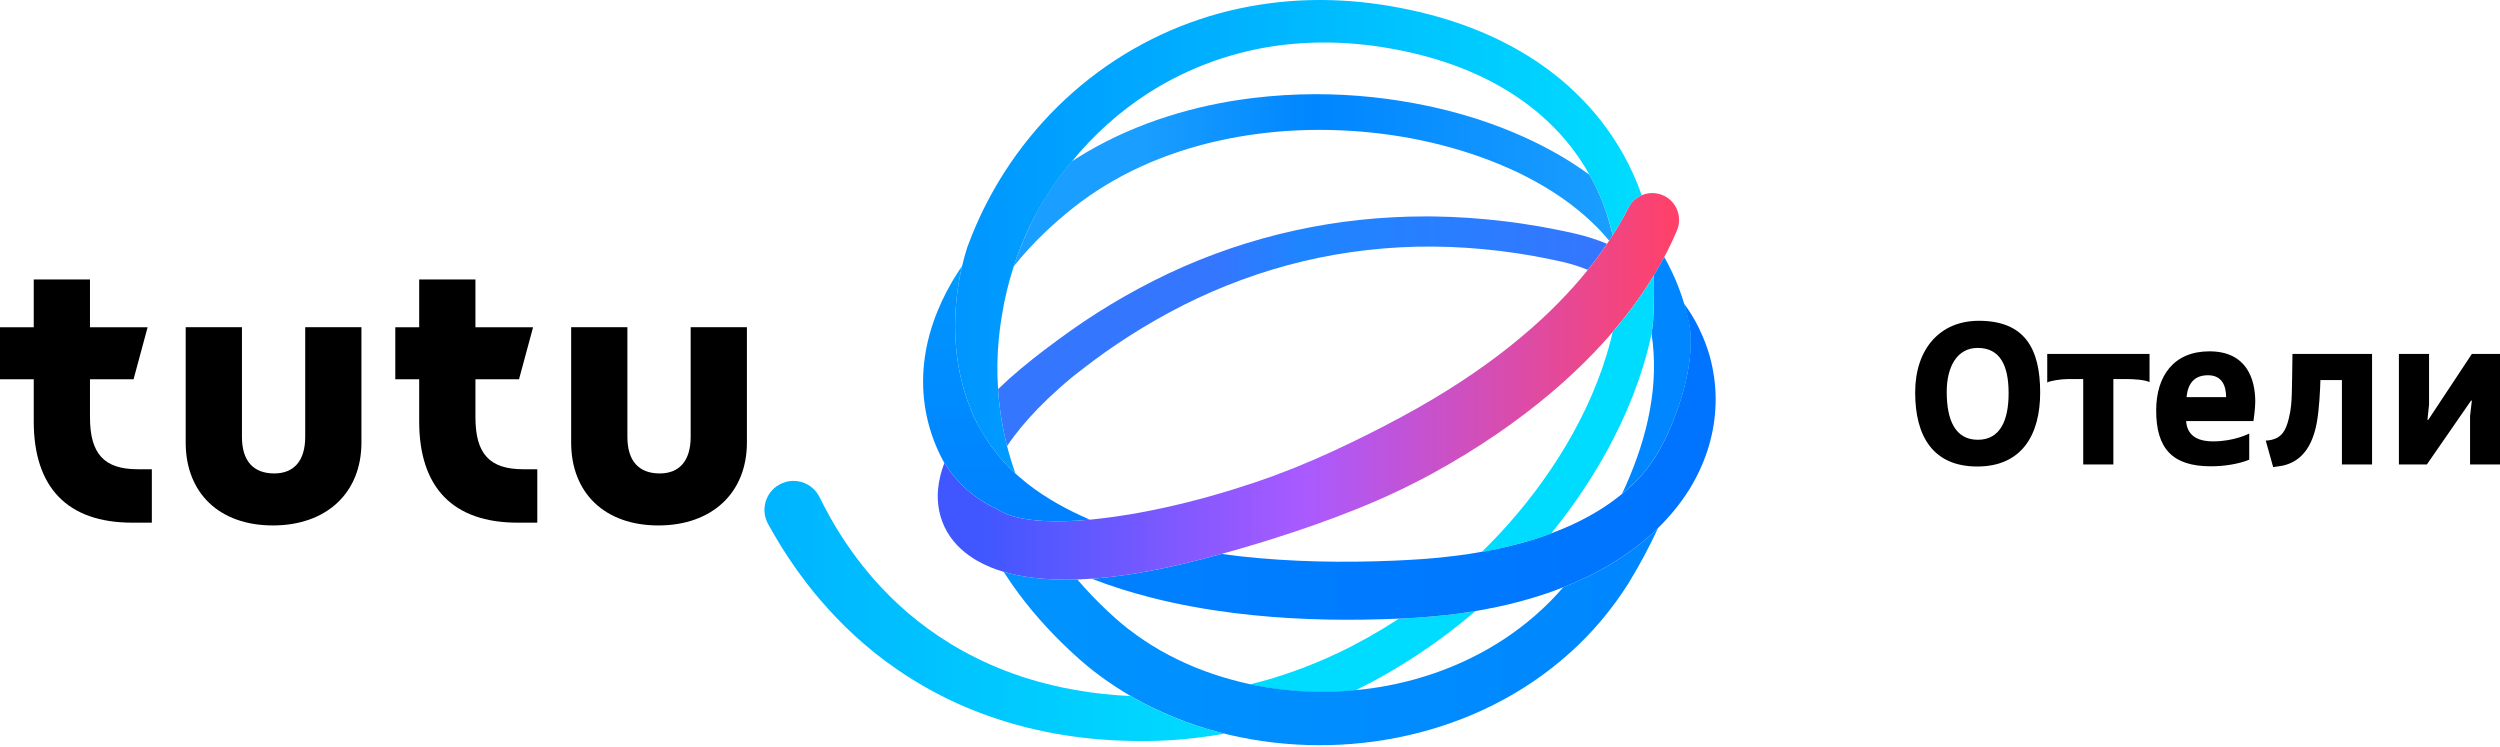
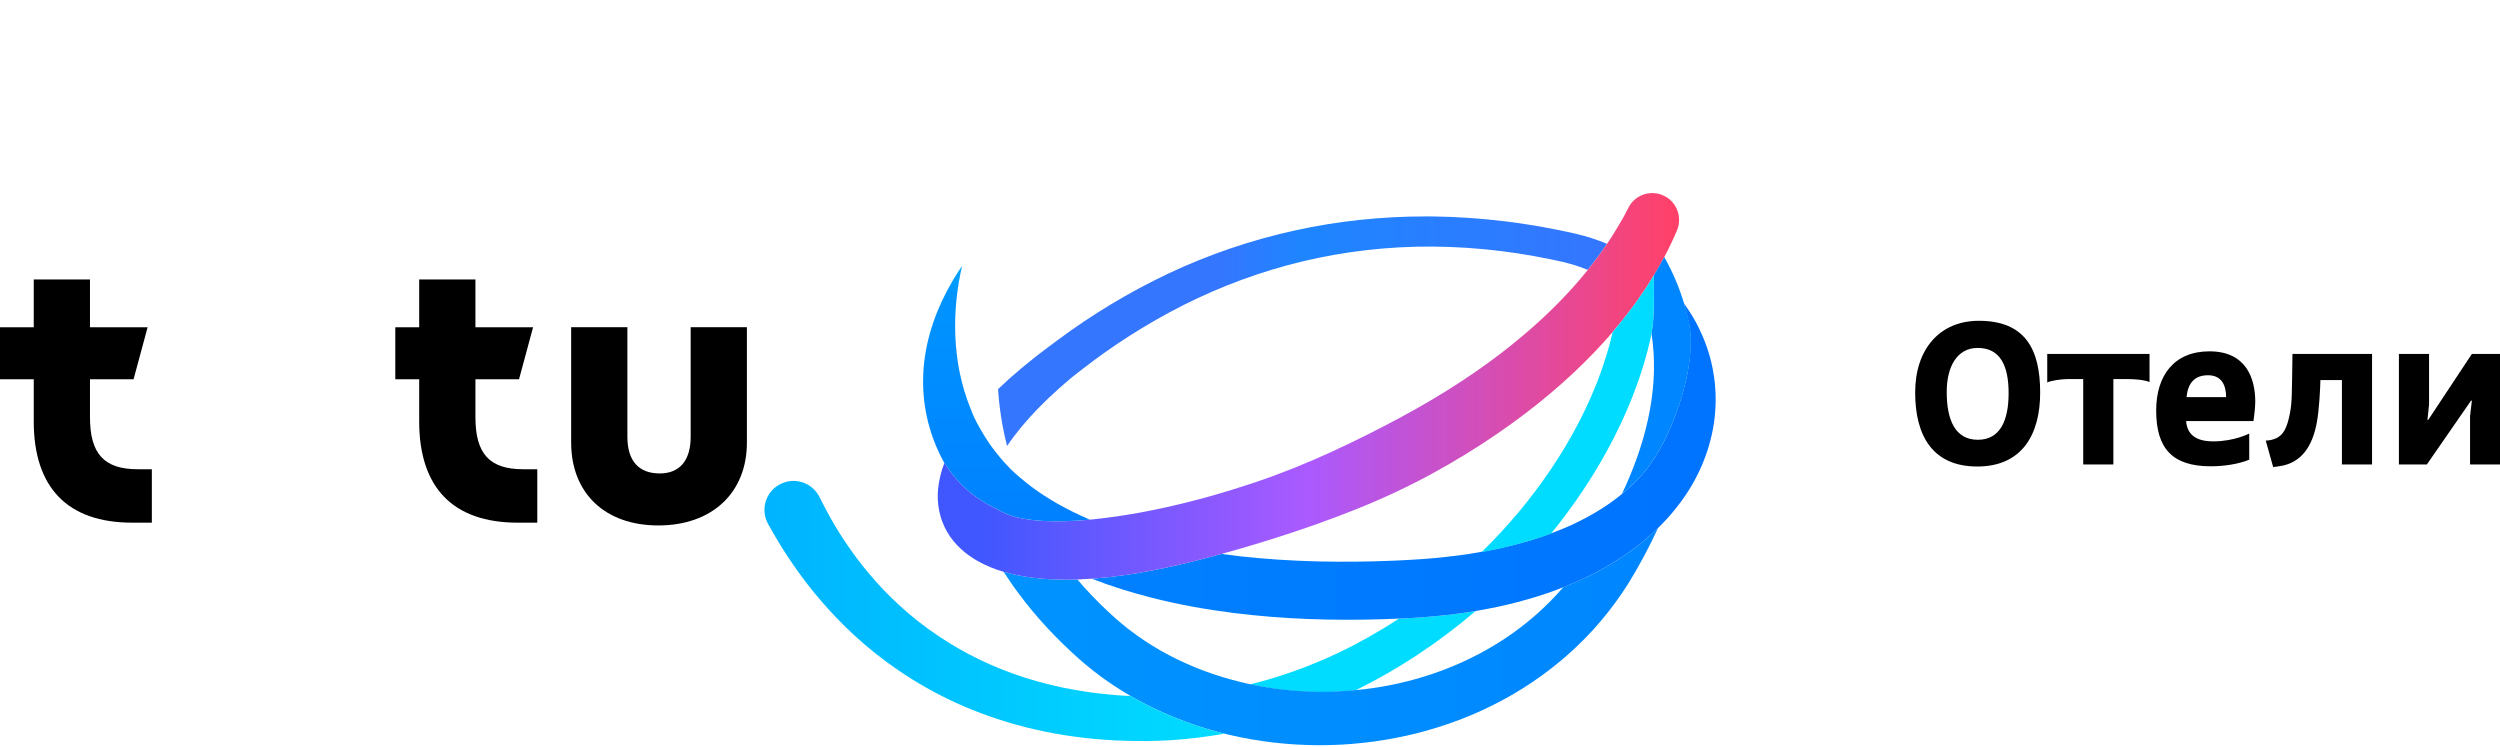
<svg xmlns="http://www.w3.org/2000/svg" width="231" height="69" viewBox="0 0 231 69" fill="none">
  <path d="M63.818 40.367C63.818 42.575 62.778 43.746 60.96 43.746C59.011 43.746 57.971 42.575 57.971 40.367V30.234H52.775V40.888C52.775 45.563 55.893 48.551 60.83 48.551C65.766 48.551 69.014 45.563 69.014 40.888V30.234H63.818V40.367V40.367Z" fill="black" />
-   <path d="M28.201 40.367C28.201 42.575 27.162 43.746 25.343 43.746C23.394 43.746 22.356 42.575 22.356 40.367V30.234H17.158V40.888C17.158 45.563 20.276 48.551 25.213 48.551C30.15 48.551 33.397 45.563 33.397 40.888V30.234H28.201V40.367V40.367Z" fill="black" />
  <path d="M43.93 38.55V35.044H47.957L49.257 30.237H43.93V25.82H38.733V30.237H36.525V35.044H38.733V38.94C38.733 45.045 41.851 48.294 47.827 48.294H49.646V43.358H48.346C45.228 43.358 43.93 41.929 43.93 38.55Z" fill="black" />
  <path d="M8.314 38.55V35.044H12.341L13.64 30.237H8.314V25.82H3.118V30.237H0V35.044H3.118V38.94C3.118 45.045 6.235 48.294 12.211 48.294H14.03V43.358H12.732C9.612 43.358 8.314 41.929 8.314 38.55Z" fill="black" />
  <path d="M136.355 56.453C135.968 56.517 135.583 56.58 135.197 56.639L134.292 56.756C133.988 56.792 133.689 56.833 133.378 56.862C132.765 56.919 132.122 56.989 131.56 57.024L130.689 57.087L129.765 57.136C129.601 57.143 129.437 57.151 129.271 57.158C127.432 58.358 125.524 59.435 123.633 60.332C120.985 61.583 118.311 62.541 115.673 63.194L115.488 63.237V63.237C116.484 63.449 117.489 63.617 118.502 63.734C119.648 63.867 120.803 63.936 121.961 63.943H122.277C123.259 63.939 124.242 63.89 125.222 63.797C125.244 63.787 125.266 63.778 125.287 63.768C129.108 61.896 132.868 59.431 136.355 56.453V56.453Z" fill="#00DCFF" />
-   <path d="M121.611 8.703H121.52C119.597 8.707 117.677 8.825 115.769 9.056C113.086 9.38 110.427 9.945 107.844 10.77C105.26 11.594 102.753 12.688 100.397 14.066C99.934 14.34 99.479 14.625 99.028 14.92C98.12 15.986 97.282 17.104 96.56 18.288C95.365 20.243 94.388 22.444 93.654 24.628C94.472 23.602 95.443 22.534 96.407 21.608C97.288 20.762 98.221 19.948 99.19 19.18C100.157 18.413 101.152 17.732 102.2 17.094C106.389 14.556 111.223 13.022 116.188 12.372C118.673 12.04 121.197 11.939 123.716 12.035C126.237 12.134 128.755 12.434 131.227 12.948C133.698 13.463 136.13 14.185 138.453 15.14C139.03 15.38 139.613 15.636 140.161 15.892L140.603 16.108C140.688 16.151 140.736 16.171 140.805 16.21L141.015 16.316C141.293 16.457 141.567 16.606 141.84 16.755C142.934 17.355 143.986 18.02 144.976 18.757C145.472 19.124 145.948 19.513 146.413 19.913C146.873 20.318 147.318 20.738 147.742 21.174C148.07 21.518 148.382 21.876 148.686 22.237C148.801 22.063 148.91 21.895 149.012 21.735C149.01 21.733 149.01 21.733 149.01 21.731C148.902 21.277 148.637 20.238 148.332 19.372C148.279 19.22 148.224 19.066 148.167 18.916C148.139 18.842 148.111 18.77 148.081 18.696C148.011 18.519 147.941 18.341 147.865 18.164C147.85 18.126 147.834 18.087 147.816 18.051C147.727 17.843 147.635 17.637 147.539 17.431C147.536 17.427 147.533 17.422 147.532 17.419C147.331 16.989 147.112 16.569 146.88 16.156C145.758 15.34 144.591 14.598 143.387 13.941C143.085 13.777 142.781 13.613 142.476 13.46L142.246 13.342L142.008 13.224L141.566 13.008C140.928 12.705 140.312 12.431 139.679 12.168C137.155 11.122 134.542 10.341 131.893 9.781C128.508 9.068 125.059 8.703 121.611 8.703Z" fill="url(#paint0_linear_335_102)" />
  <path d="M119.696 21.284C115.579 22.182 111.638 23.541 107.968 25.27C104.302 27.007 100.89 29.076 97.779 31.386C97.391 31.677 97.004 31.964 96.616 32.25L96.037 32.693L95.465 33.141C94.706 33.739 93.966 34.361 93.242 35.005C92.91 35.303 92.542 35.647 92.219 35.958C92.335 37.684 92.599 39.448 93.055 41.209C93.839 40.044 94.834 38.856 95.889 37.769C96.497 37.141 97.141 36.529 97.809 35.931L98.316 35.484L98.829 35.047L99.093 34.827L99.362 34.616L99.904 34.193C102.794 31.932 105.963 29.901 109.379 28.175C112.796 26.457 116.478 25.083 120.353 24.153C124.229 23.229 128.293 22.75 132.437 22.784C134.508 22.8 136.598 22.941 138.691 23.199C139.738 23.326 140.785 23.491 141.831 23.677C142.353 23.776 142.86 23.873 143.391 23.982L144.191 24.156L144.392 24.198C144.451 24.213 144.544 24.231 144.573 24.241L144.94 24.339C145.543 24.501 146.136 24.701 146.713 24.933C147.397 24.089 147.959 23.311 148.425 22.625C148.446 22.592 148.468 22.561 148.489 22.528C147.557 22.141 146.597 21.834 145.63 21.606L145.197 21.505L144.778 21.416L143.975 21.248C143.434 21.138 142.871 21.034 142.321 20.933C141.224 20.749 140.127 20.574 139.029 20.447C136.836 20.18 134.644 20.03 132.466 20C132.229 19.997 131.991 19.996 131.756 19.996C127.643 19.996 123.592 20.428 119.696 21.284V21.284Z" fill="url(#paint1_linear_335_102)" />
  <path d="M150.694 50.897C149.643 51.659 148.538 52.334 147.397 52.93C146.437 53.428 145.451 53.866 144.45 54.259C143.65 55.185 142.787 56.052 141.865 56.855C140.059 58.437 138.032 59.77 135.866 60.824C133.704 61.885 131.401 62.671 129.041 63.185C127.123 63.605 125.166 63.835 123.205 63.899C122.753 63.913 122.3 63.922 121.847 63.918C119.713 63.891 117.585 63.666 115.512 63.222C115.242 63.163 114.974 63.104 114.707 63.038C113.545 62.755 112.403 62.409 111.289 61.998C110.177 61.583 109.094 61.102 108.051 60.555C107.008 60.011 106.008 59.394 105.06 58.716C104.82 58.549 104.589 58.372 104.359 58.196L104.185 58.064L104.024 57.933L103.704 57.675C103.653 57.635 103.591 57.582 103.53 57.529L103.349 57.373L103.017 57.085C102.795 56.882 102.567 56.684 102.351 56.475C101.358 55.549 100.421 54.568 99.547 53.543C98.438 53.581 97.298 53.562 96.121 53.456C95.194 53.367 94.244 53.227 93.266 52.978C93.089 52.932 92.909 52.884 92.732 52.833C92.989 53.229 93.253 53.624 93.524 54.012C95.093 56.255 96.92 58.306 98.912 60.163C99.158 60.399 99.416 60.621 99.667 60.852L100.064 61.194L100.246 61.35C100.307 61.4 100.366 61.453 100.442 61.514L100.869 61.858L101.083 62.031L101.294 62.188C101.573 62.403 101.854 62.613 102.142 62.814C103.287 63.626 104.484 64.358 105.726 65.001C106.272 65.284 106.825 65.55 107.385 65.802C108.099 66.123 108.821 66.424 109.554 66.693C110.861 67.173 112.198 67.572 113.553 67.891L113.565 67.894C118.976 69.158 124.659 69.182 130.101 67.945C132.824 67.324 135.488 66.394 138.001 65.125C140.516 63.866 142.879 62.272 144.99 60.383C147.105 58.502 148.948 56.304 150.46 53.913C151.474 52.258 152.391 50.554 153.202 48.789C152.417 49.555 151.576 50.26 150.694 50.897V50.897Z" fill="url(#paint2_linear_335_102)" />
  <path d="M156.158 30.466C156.405 32.703 155.904 36.054 154.083 40.103C153.647 41.091 153.069 42.062 152.482 42.9C151.755 43.936 150.868 44.819 149.861 45.649C149.28 46.126 148.661 46.575 148.015 46.987C147.131 47.55 146.195 48.052 145.224 48.502C144.385 48.884 143.517 49.22 142.632 49.527C142.485 49.579 142.34 49.63 142.193 49.679C141.155 50.027 140.083 50.307 138.998 50.562L138.181 50.743L137.355 50.903C137.081 50.96 136.803 51.009 136.523 51.053L135.947 51.149L135.687 51.191L134.846 51.308L134.423 51.365L133.998 51.411L133.149 51.511L132.312 51.587C131.772 51.643 131.15 51.675 130.551 51.713L130.136 51.738L129.694 51.762L128.809 51.805C124.091 52.004 119.328 51.924 114.611 51.403C114.027 51.336 113.446 51.262 112.865 51.182C112.248 51.352 111.626 51.519 110.993 51.681C109.498 52.066 107.963 52.422 106.375 52.726C104.786 53.028 103.148 53.277 101.445 53.428C101.255 53.444 101.067 53.459 100.875 53.472C102.69 54.178 104.535 54.752 106.388 55.223C108.91 55.866 111.452 56.319 113.984 56.64C118.617 57.219 123.224 57.356 127.76 57.215C128.187 57.202 128.613 57.187 129.039 57.169L129.965 57.124L130.428 57.102C130.476 57.099 130.626 57.092 130.691 57.087L130.917 57.07C131.521 57.025 132.104 56.99 132.763 56.92L133.722 56.824L134.661 56.708L134.852 56.684L135.13 56.647L135.599 56.573L136.534 56.426C137.779 56.2 139.022 55.959 140.247 55.626C141.475 55.301 142.692 54.936 143.886 54.48C144.075 54.409 144.264 54.334 144.451 54.259C145.452 53.865 146.438 53.428 147.398 52.929C148.539 52.334 149.644 51.658 150.695 50.897C151.577 50.26 152.418 49.555 153.203 48.789C154.289 47.725 155.267 46.541 156.082 45.239C157.475 43 158.356 40.41 158.499 37.783C158.585 36.474 158.476 35.161 158.216 33.894C157.96 32.622 157.513 31.408 156.957 30.263C156.574 29.488 156.119 28.755 155.616 28.064C155.614 28.064 155.614 28.062 155.614 28.062C155.602 28.062 156.074 29.708 156.158 30.466V30.466Z" fill="url(#paint3_linear_335_102)" />
  <path d="M152.692 17.84H152.673H152.658C152.325 17.842 151.998 17.911 151.696 18.04C151.196 18.254 150.765 18.63 150.489 19.144C150.468 19.182 150.449 19.223 150.431 19.262C150.166 19.803 149.918 20.238 149.653 20.676C149.631 20.711 149.612 20.748 149.59 20.784C149.426 21.067 149.233 21.385 149.012 21.734C148.91 21.895 148.801 22.063 148.686 22.237C148.621 22.334 148.556 22.432 148.489 22.532C148.468 22.564 148.446 22.595 148.425 22.628C147.959 23.315 147.397 24.093 146.713 24.936C146.682 24.974 146.653 25.013 146.621 25.052C145.901 25.944 145.051 26.91 144.054 27.923C143.064 28.94 141.921 30.002 140.625 31.088C138.043 33.269 134.822 35.527 130.98 37.703C129.057 38.785 126.99 39.863 124.78 40.927C123.678 41.462 122.537 41.987 121.356 42.495C120.766 42.751 120.166 43 119.556 43.247C118.945 43.489 118.327 43.728 117.697 43.962C116.443 44.424 115.134 44.856 113.789 45.27C112.446 45.687 111.07 46.069 109.665 46.421C106.855 47.12 103.92 47.693 100.944 47.994C100.864 48.001 100.787 48.009 100.708 48.016C99.302 48.148 97.885 48.212 96.52 48.144C96.267 48.133 96.016 48.114 95.768 48.09C95.313 48.047 94.866 47.986 94.441 47.904C93.785 47.774 93.18 47.589 92.698 47.357C92.519 47.27 92.36 47.177 92.222 47.083C91.014 46.548 89.881 45.793 88.919 44.85C88.286 44.229 87.729 43.528 87.269 42.755C87.264 42.764 87.261 42.774 87.258 42.785C86.972 43.529 86.754 44.339 86.673 45.239C86.618 45.861 86.645 46.527 86.78 47.199C86.914 47.87 87.167 48.542 87.514 49.144C87.864 49.745 88.305 50.277 88.779 50.711C89.254 51.151 89.76 51.504 90.264 51.796C91.094 52.275 91.924 52.596 92.735 52.834C92.911 52.885 93.091 52.934 93.268 52.98C94.246 53.229 95.196 53.368 96.124 53.457C97.3 53.563 98.44 53.583 99.549 53.544C99.996 53.529 100.438 53.504 100.876 53.473C101.068 53.46 101.257 53.445 101.446 53.429C103.149 53.279 104.787 53.03 106.376 52.728C107.964 52.424 109.5 52.067 110.995 51.682C111.627 51.52 112.249 51.354 112.867 51.184C115.171 50.553 117.373 49.878 119.518 49.166C122.229 48.262 124.804 47.307 127.217 46.256C129.632 45.212 131.869 44.061 133.936 42.86C138.072 40.46 141.545 37.897 144.358 35.396C145.76 34.143 147.003 32.912 148.086 31.724C148.406 31.375 148.71 31.027 149.001 30.685C149.699 29.87 150.324 29.083 150.877 28.337C150.9 28.304 150.922 28.273 150.946 28.242C151.033 28.117 151.127 27.985 151.229 27.846C151.36 27.659 151.503 27.46 151.654 27.24C151.752 27.1 151.855 26.951 151.96 26.795C152.137 26.53 152.304 26.27 152.463 26.019C152.581 25.829 152.701 25.63 152.825 25.421V25.431C152.868 25.36 152.911 25.29 152.952 25.219C152.984 25.165 153.017 25.11 153.051 25.055C153.328 24.582 153.568 24.144 153.777 23.754C153.88 23.559 153.977 23.377 154.064 23.206C154.37 22.591 154.59 22.116 154.733 21.796C154.873 21.477 154.944 21.313 154.944 21.313C155.455 20.132 154.981 18.73 153.822 18.123C153.46 17.934 153.075 17.843 152.692 17.84V17.84Z" fill="url(#paint4_linear_335_102)" />
  <path d="M88.696 24.869C88.643 24.95 88.587 25.027 88.535 25.108C87.783 26.277 87.119 27.523 86.588 28.844C86.059 30.165 85.658 31.562 85.454 33.009C85.248 34.454 85.234 35.949 85.444 37.416C85.652 38.884 86.081 40.323 86.689 41.661C86.865 42.043 87.055 42.417 87.257 42.783C87.26 42.773 87.263 42.762 87.267 42.753C87.728 43.526 88.284 44.227 88.917 44.848C89.879 45.791 91.013 46.546 92.22 47.081C92.359 47.175 92.518 47.269 92.697 47.355C93.179 47.587 93.784 47.773 94.439 47.903C94.865 47.985 95.311 48.045 95.767 48.088C96.015 48.112 96.266 48.131 96.519 48.143C97.884 48.211 99.301 48.146 100.707 48.015C98.635 47.129 96.663 46.046 94.948 44.701C94.575 44.41 93.843 43.773 93.829 43.76C93.558 43.52 93.276 43.239 92.991 42.93C92.977 42.915 92.792 42.714 92.739 42.656C92.697 42.608 92.654 42.557 92.61 42.507C92.571 42.465 92.432 42.305 92.403 42.27C91.738 41.481 91.165 40.656 90.677 39.802C90.376 39.304 90.126 38.828 89.938 38.404C89.865 38.232 89.797 38.069 89.745 37.918C89.737 37.898 89.728 37.876 89.72 37.855C87.885 33.438 87.969 28.534 88.899 24.57C88.836 24.666 88.758 24.774 88.696 24.869V24.869Z" fill="url(#paint5_linear_335_102)" />
  <path d="M155.597 28C155.143 26.501 154.543 25.112 153.777 23.75C153.569 24.142 153.327 24.577 153.049 25.052C153.05 25.064 152.869 25.35 152.821 25.428C152.825 26.782 152.851 28.345 152.75 29.642C152.726 29.987 152.603 30.838 152.602 30.836C152.964 33.152 152.883 35.521 152.453 37.865C152.02 40.266 151.225 42.62 150.216 44.887C150.1 45.141 149.982 45.395 149.861 45.647C150.868 44.817 151.788 43.907 152.506 42.863C153.137 41.947 153.644 41.096 154.085 40.101C155.85 36.236 156.44 32.736 156.181 30.469C156.106 29.804 155.901 28.964 155.616 28.062L155.597 28V28Z" fill="#0086FF" />
-   <path fill-rule="evenodd" clip-rule="evenodd" d="M122.079 0H121.846C120.642 0.004 119.433 0.066 118.227 0.193C115.73 0.461 113.235 0.979 110.818 1.794C108.4 2.603 106.059 3.696 103.861 5.046C99.459 7.74 95.645 11.483 92.807 15.916C91.649 17.722 90.654 19.644 89.84 21.649C89.683 22.035 89.531 22.426 89.386 22.819C89.203 23.387 89.037 23.984 88.892 24.603C87.962 28.565 87.89 33.456 89.725 37.873C89.732 37.89 89.742 37.911 89.75 37.935C89.75 37.935 89.75 37.935 89.75 37.936C89.817 38.092 89.873 38.263 89.944 38.419C90.162 38.897 90.402 39.35 90.669 39.814C90.913 40.222 91.184 40.66 91.477 41.076C91.77 41.493 92.072 41.881 92.407 42.288C92.578 42.491 92.754 42.68 92.926 42.87C92.963 42.911 93.001 42.95 93.038 42.991C93.076 43.029 93.114 43.069 93.152 43.109C93.371 43.334 93.598 43.554 93.831 43.768C93.533 42.932 93.276 42.084 93.057 41.229C92.617 39.505 92.339 37.745 92.221 35.977C92.119 34.425 92.139 32.867 92.287 31.32C92.354 30.613 92.449 29.907 92.566 29.205C92.817 27.631 93.186 26.105 93.658 24.644C94.861 20.919 96.724 17.639 98.978 15.002C98.994 14.99 99.015 14.946 99.032 14.935C101.048 12.461 103.439 10.313 106.094 8.607C109.897 6.166 114.234 4.646 118.661 4.136C120.876 3.882 123.111 3.862 125.322 4.058C125.599 4.079 125.875 4.114 126.15 4.141L126.96 4.241L127.393 4.303L127.61 4.335C127.688 4.346 127.714 4.352 127.801 4.365L128.625 4.506C129.718 4.703 130.798 4.946 131.857 5.236C133.973 5.817 136.006 6.597 137.895 7.593C138.839 8.09 139.743 8.645 140.603 9.254C141.463 9.86 142.276 10.522 143.03 11.236C144.575 12.683 145.868 14.356 146.882 16.169C146.887 16.172 146.89 16.175 146.893 16.177C146.893 16.178 146.894 16.178 146.894 16.18C147.114 16.574 147.33 16.994 147.535 17.433C147.538 17.439 147.54 17.443 147.542 17.448C147.637 17.651 147.73 17.857 147.82 18.067C147.836 18.105 147.852 18.142 147.869 18.18C147.944 18.356 148.016 18.534 148.085 18.712C148.113 18.784 148.143 18.858 148.169 18.931C148.228 19.082 148.283 19.234 148.336 19.387C148.607 20.157 148.834 20.94 149.011 21.733C149.245 21.354 149.454 21.022 149.655 20.692C149.917 20.239 150.109 19.884 150.236 19.641C150.339 19.448 150.402 19.326 150.43 19.274C150.439 19.255 150.445 19.244 150.445 19.244L150.476 19.184C150.48 19.175 150.486 19.168 150.491 19.161C150.767 18.647 151.195 18.253 151.695 18.038C151.241 16.747 150.684 15.503 150.01 14.296C148.84 12.189 147.336 10.248 145.578 8.563C144.701 7.717 143.76 6.936 142.768 6.224C141.779 5.509 140.741 4.86 139.665 4.281C137.515 3.121 135.231 2.226 132.886 1.558C131.714 1.224 130.526 0.947 129.327 0.719L128.428 0.557L128.188 0.516L127.971 0.483L127.537 0.416L126.608 0.289C126.301 0.255 125.996 0.214 125.688 0.187C124.495 0.067 123.29 0.004 122.079 0V0Z" fill="url(#paint6_linear_335_102)" />
  <path fill-rule="evenodd" clip-rule="evenodd" d="M105.318 68.469H105.327H105.334H105.342H105.35H105.358H105.365H105.373H105.381H105.389H105.397H105.405H105.413H105.42H105.428H105.436H105.444H105.452H105.459H105.467H105.475H105.483H105.491H105.499H105.506H105.514H105.522H105.53H105.537H105.545H105.554H105.561H105.569H106.098C106.421 68.462 106.747 68.454 107.076 68.447C107.426 68.429 107.78 68.415 108.134 68.397C109.756 68.298 111.469 68.089 113.137 67.791C112.198 67.555 111.237 67.278 110.32 66.964C108.287 66.267 106.315 65.385 104.451 64.302C104.422 64.3 104.389 64.3 104.353 64.3C104.31 64.3 104.267 64.3 104.232 64.299C103.931 64.28 103.632 64.262 103.334 64.246C103.037 64.224 102.742 64.193 102.448 64.168C101.862 64.124 101.287 64.035 100.716 63.97C100.434 63.926 100.152 63.882 99.872 63.837C99.731 63.815 99.177 63.719 99.039 63.694C98.764 63.643 98.493 63.59 98.221 63.538C97.952 63.478 97.686 63.417 97.422 63.358C97.287 63.328 96.762 63.2 96.633 63.167C96.373 63.097 96.117 63.029 95.861 62.963C95.607 62.888 95.355 62.813 95.106 62.738C94.855 62.664 94.608 62.59 94.366 62.503C90.457 61.212 87.28 59.336 84.803 57.382C82.322 55.422 80.534 53.383 79.218 51.648C78.895 51.209 78.587 50.798 78.32 50.397C78.043 50.002 77.802 49.621 77.58 49.27C77.35 48.921 77.165 48.583 76.984 48.284C76.8 47.98 76.66 47.714 76.528 47.474C76.271 47.017 76.056 46.581 75.916 46.312C75.777 46.036 75.705 45.898 75.705 45.898C75.689 45.865 75.667 45.824 75.651 45.793C75.155 44.923 74.247 44.434 73.316 44.434C72.865 44.434 72.412 44.547 71.993 44.785C70.705 45.516 70.254 47.152 70.985 48.441C70.985 48.441 71.062 48.576 71.213 48.844C71.37 49.114 71.576 49.496 71.936 50.081C72.11 50.366 72.301 50.693 72.523 51.022C72.744 51.358 72.975 51.732 73.253 52.121C73.391 52.318 73.532 52.521 73.68 52.733C73.826 52.946 73.991 53.158 74.154 53.38C74.478 53.828 74.85 54.288 75.241 54.779C76.837 56.713 78.978 58.996 81.918 61.163C83.388 62.244 85.045 63.297 86.901 64.247C88.754 65.205 90.813 66.034 93.036 66.71C93.312 66.8 93.595 66.879 93.879 66.955C94.162 67.033 94.448 67.11 94.736 67.188C95.025 67.257 95.315 67.327 95.61 67.394C95.756 67.43 96.347 67.558 96.497 67.589C96.797 67.648 97.096 67.708 97.4 67.767C97.702 67.819 98.007 67.87 98.315 67.921C98.468 67.946 99.089 68.037 99.244 68.058C99.556 68.098 99.87 68.139 100.186 68.18C100.818 68.239 101.458 68.32 102.105 68.353C102.431 68.373 102.755 68.398 103.084 68.416C103.409 68.426 103.739 68.438 104.07 68.448C104.4 68.465 104.733 68.466 105.068 68.468L105.318 68.469V68.469Z" fill="url(#paint7_linear_335_102)" />
  <path d="M152.818 25.441C152.118 26.629 151.508 27.459 151.046 28.11C150.454 28.921 149.777 29.784 149.008 30.682C148.946 30.953 148.881 31.223 148.812 31.49C148.369 33.21 147.784 34.884 147.085 36.494C146.74 37.302 146.362 38.092 145.963 38.867C145.569 39.644 145.147 40.403 144.706 41.146C142.938 44.117 140.873 46.828 138.624 49.249C138.07 49.845 137.478 50.447 136.904 51.009V51.01C137.158 50.964 138.1 50.838 140.069 50.312C142.107 49.768 142.505 49.605 143.325 49.296C144.918 47.335 146.422 45.208 147.753 42.946C149.644 39.734 151.238 36.21 152.242 32.377C152.375 31.867 152.494 31.36 152.602 30.839C152.603 30.841 152.616 30.727 152.618 30.729C152.876 29.256 152.822 27.246 152.818 25.441H152.818V25.441Z" fill="#00DCFF" />
  <path d="M176.961 36.27C176.961 40.282 178.595 43.105 182.699 43.105C186.804 43.105 188.512 40.189 188.512 36.27C188.512 32.241 187.101 29.641 182.848 29.641C179.245 29.641 176.961 32.241 176.961 36.27ZM179.877 36.215C179.877 33.838 180.861 32.148 182.737 32.148C184.816 32.148 185.596 33.782 185.596 36.326C185.596 38.815 184.835 40.635 182.755 40.635C180.638 40.635 179.877 38.778 179.877 36.215Z" fill="black" />
  <path d="M196.575 35.026C197.095 35.026 198.153 35.082 198.617 35.305V32.705H189.165V35.342C189.462 35.175 190.465 35.026 191.059 35.026H192.489V42.919H195.275V35.026H196.575Z" fill="black" />
  <path d="M207.829 40.059C207.829 40.059 206.455 40.783 204.505 40.783C202.908 40.783 202.091 40.152 201.998 38.907H208.219C208.238 38.74 208.386 37.793 208.386 37.106C208.386 35.026 207.588 32.463 204.152 32.463C200.865 32.463 199.231 34.729 199.231 37.923C199.231 41.433 200.716 43.086 204.282 43.086C205.433 43.086 206.808 42.9 207.829 42.473V40.059ZM204.022 34.673C205.303 34.673 205.693 35.639 205.693 36.698H202.035C202.165 35.379 202.796 34.673 204.022 34.673Z" fill="black" />
  <path d="M219.178 42.919V32.705H211.824C211.768 36.438 211.787 37.088 211.601 38.128C211.323 39.613 210.951 40.189 210.338 40.486C210.06 40.616 209.688 40.709 209.354 40.709L210.041 43.16C210.041 43.16 210.766 43.067 210.988 43.012C212.604 42.622 213.644 41.359 214.071 39.056C214.294 37.849 214.387 35.955 214.406 35.119H216.393V42.919H219.178Z" fill="black" />
  <path d="M224.24 42.919L228.326 37.013H228.4L228.233 38.443V42.919H231V32.705H228.4L224.37 38.796H224.296L224.445 37.385V32.705H221.659V42.919H224.24Z" fill="black" />
  <defs>
    <linearGradient id="paint0_linear_335_102" x1="93.654" y1="16.663" x2="149.009" y2="16.663" gradientUnits="userSpaceOnUse">
      <stop stop-color="#1A9EFF" />
      <stop offset="0.217" stop-color="#1A9EFF" />
      <stop offset="0.502" stop-color="#0086FF" />
      <stop offset="1" stop-color="#1A9EFF" />
    </linearGradient>
    <linearGradient id="paint1_linear_335_102" x1="92.219" y1="30.6" x2="148.49" y2="30.6" gradientUnits="userSpaceOnUse">
      <stop stop-color="#3576FF" />
      <stop offset="0.361" stop-color="#3576FF" />
      <stop offset="0.502" stop-color="#1E85FF" />
      <stop offset="1" stop-color="#3576FF" />
    </linearGradient>
    <linearGradient id="paint2_linear_335_102" x1="92.733" y1="58.507" x2="153.202" y2="58.507" gradientUnits="userSpaceOnUse">
      <stop stop-color="#0093FF" />
      <stop offset="0.522" stop-color="#008DFF" />
      <stop offset="1" stop-color="#0086FF" />
    </linearGradient>
    <linearGradient id="paint3_linear_335_102" x1="100.878" y1="42.574" x2="158.418" y2="42.574" gradientUnits="userSpaceOnUse">
      <stop stop-color="#0081FF" />
      <stop offset="1" stop-color="#0073FF" />
    </linearGradient>
    <linearGradient id="paint4_linear_335_102" x1="86.703" y1="35.684" x2="154.541" y2="35.684" gradientUnits="userSpaceOnUse">
      <stop stop-color="#4057FF" />
      <stop offset="0.059" stop-color="#4057FF" />
      <stop offset="0.502" stop-color="#AA5AFF" />
      <stop offset="1" stop-color="#FF4169" />
    </linearGradient>
    <linearGradient id="paint5_linear_335_102" x1="93.057" y1="24.569" x2="93.057" y2="48.087" gradientUnits="userSpaceOnUse">
      <stop stop-color="#00A6FF" />
      <stop offset="0.11" stop-color="#0094FF" />
      <stop offset="1" stop-color="#0081FF" />
    </linearGradient>
    <linearGradient id="paint6_linear_335_102" x1="88.966" y1="21.883" x2="151.692" y2="21.883" gradientUnits="userSpaceOnUse">
      <stop stop-color="#0096FF" />
      <stop offset="1" stop-color="#00DCFF" />
    </linearGradient>
    <linearGradient id="paint7_linear_335_102" x1="71.384" y1="56.452" x2="113.134" y2="56.452" gradientUnits="userSpaceOnUse">
      <stop stop-color="#00B4FF" />
      <stop offset="1" stop-color="#00DCFF" />
    </linearGradient>
  </defs>
</svg>